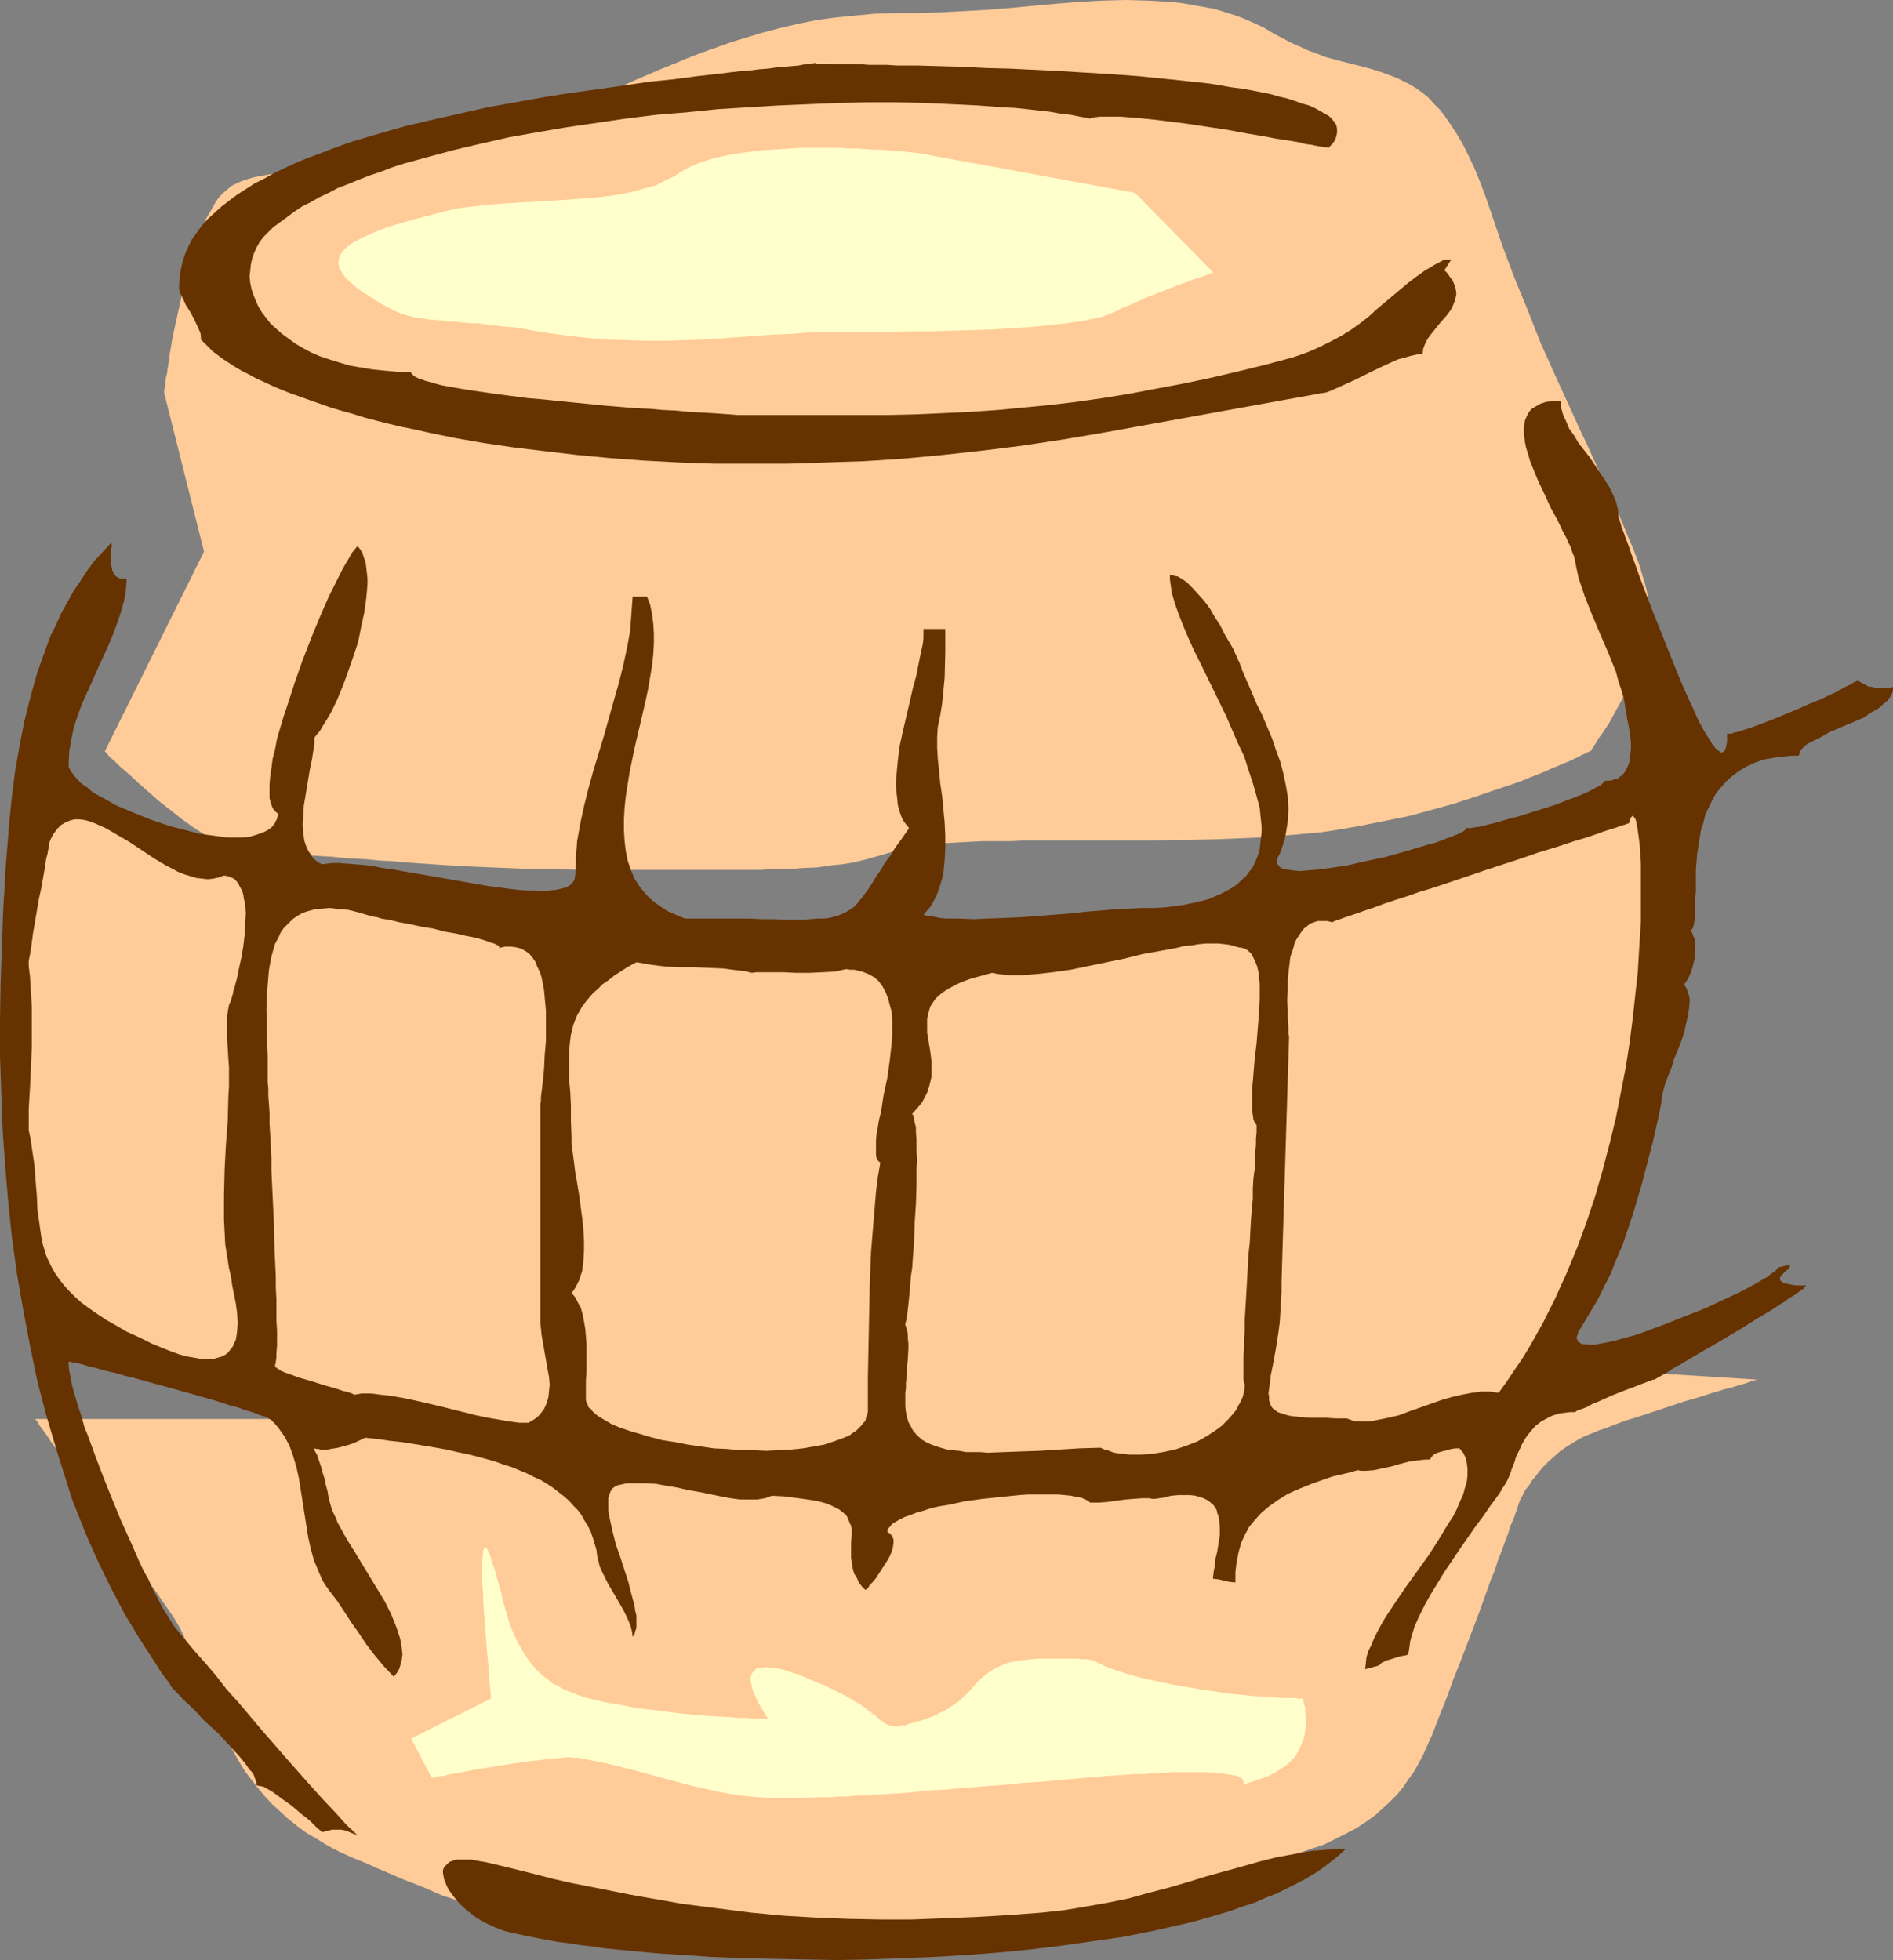
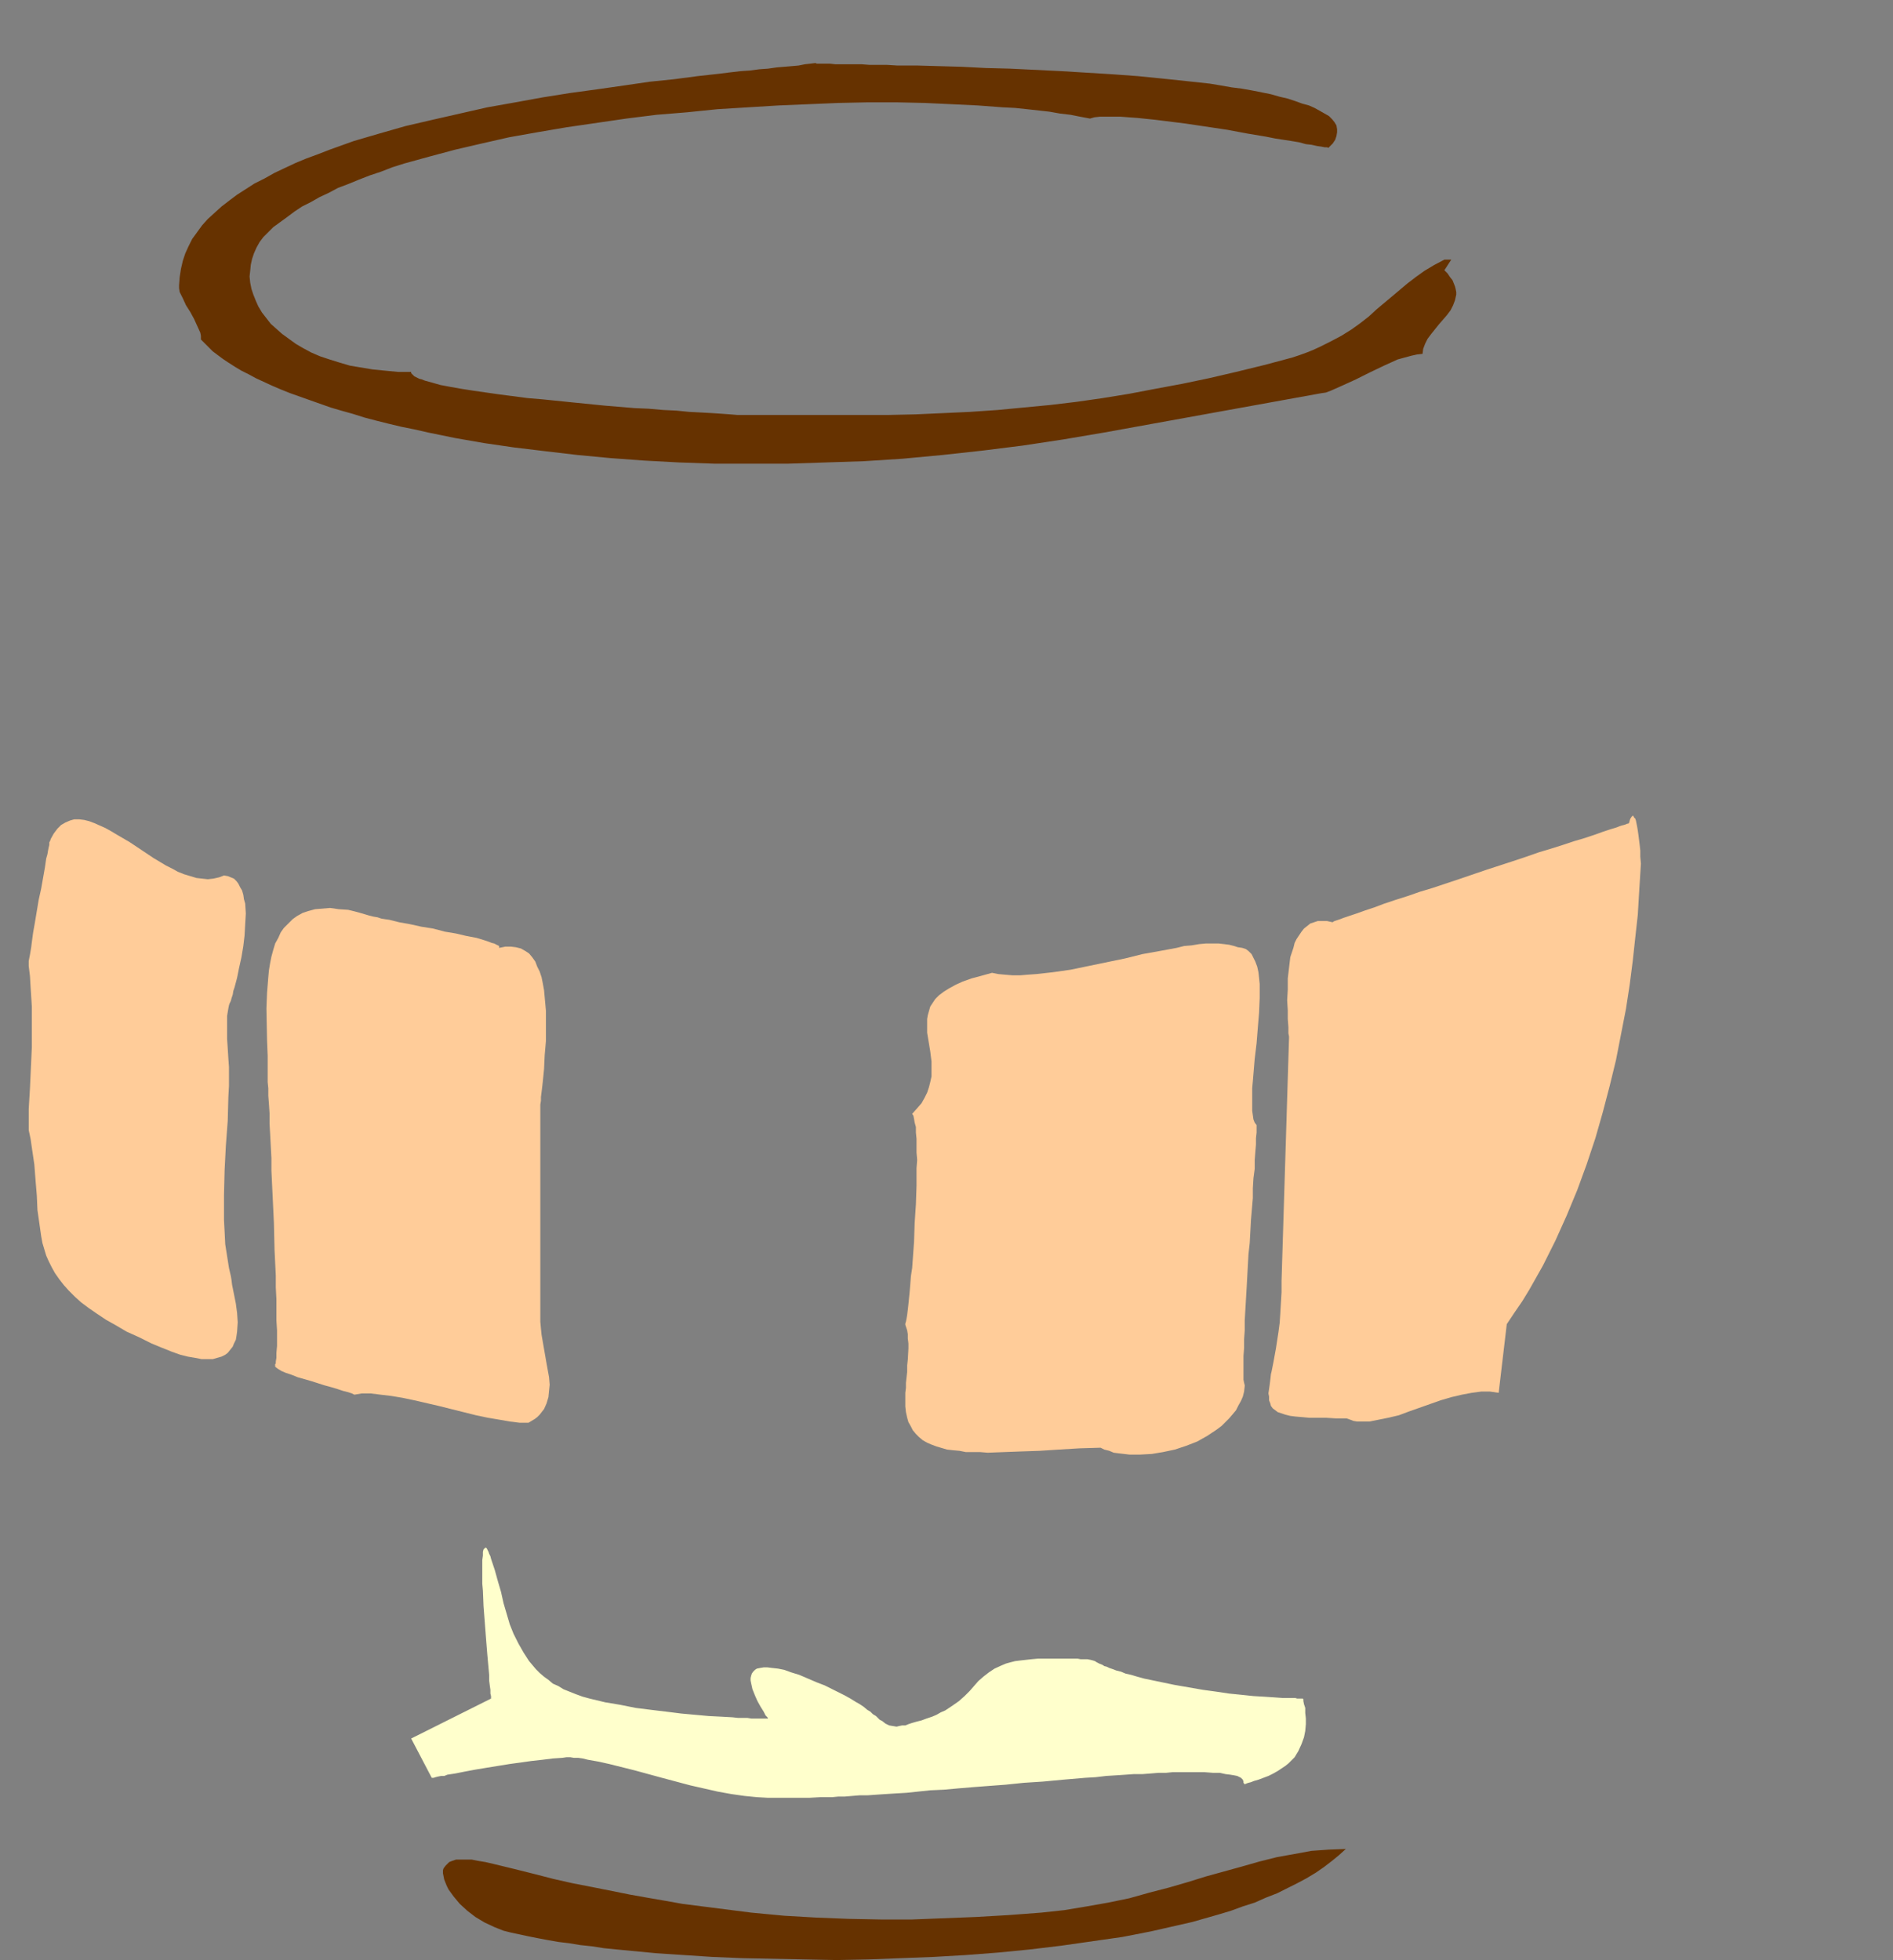
<svg xmlns="http://www.w3.org/2000/svg" xmlns:ns1="http://sodipodi.sourceforge.net/DTD/sodipodi-0.dtd" xmlns:ns2="http://www.inkscape.org/namespaces/inkscape" version="1.0" width="129.724mm" height="134.293mm" id="svg12" ns1:docname="Barrel 1.wmf">
  <rect width="100%" height="100%" fill="#808080" stroke="none" />
  <ns1:namedview id="namedview12" pagecolor="#ffffff" bordercolor="#000000" borderopacity="0.25" ns2:showpageshadow="2" ns2:pageopacity="0.0" ns2:pagecheckerboard="0" ns2:deskcolor="#d1d1d1" ns2:document-units="mm" />
  <defs id="defs1">
    <pattern id="WMFhbasepattern" patternUnits="userSpaceOnUse" width="6" height="6" x="0" y="0" />
  </defs>
-   <path style="fill:#ffcc99;fill-opacity:1;fill-rule:evenodd;stroke:none" d="m 9.211,367.463 v 0.162 l 0.323,0.323 0.323,0.485 0.323,0.646 0.646,0.808 0.808,1.131 0.808,1.131 0.808,1.293 1.131,1.454 1.131,1.454 1.131,1.616 1.131,1.778 1.293,1.778 1.454,1.939 2.747,4.04 11.958,16.967 2.747,4.201 1.293,1.939 1.293,1.778 1.293,1.939 1.131,1.616 1.131,1.616 0.97,1.454 0.97,1.616 0.808,1.454 1.616,3.555 1.616,3.555 1.454,4.04 1.616,4.04 1.616,4.201 1.778,4.363 1.939,4.201 2.424,4.363 1.293,2.262 1.293,2.101 1.616,2.101 1.616,2.101 1.778,2.101 1.778,1.939 2.101,1.939 2.101,1.939 2.424,1.939 2.424,1.778 2.747,1.616 2.909,1.778 3.07,1.616 3.232,1.454 3.232,1.293 3.232,1.454 3.07,1.293 2.909,1.293 2.909,1.131 2.909,1.131 2.586,1.131 2.586,1.131 2.586,0.808 2.424,0.97 4.686,1.778 4.363,1.454 4.202,1.293 3.878,1.131 3.878,0.97 3.878,0.646 3.555,0.646 3.717,0.485 3.555,0.323 3.878,0.162 3.717,0.162 h 107.625 l 3.878,-0.323 3.878,-0.485 3.878,-0.646 3.878,-1.131 3.878,-1.131 3.878,-1.454 3.717,-1.616 3.878,-1.616 7.757,-3.393 7.757,-3.555 3.717,-1.616 3.878,-1.454 3.878,-1.293 3.878,-0.97 3.717,-1.131 3.394,-1.131 3.394,-1.131 2.909,-1.454 2.909,-1.454 2.747,-1.454 2.424,-1.616 2.262,-1.616 1.939,-1.778 1.939,-1.778 1.778,-1.778 1.616,-1.939 1.293,-1.939 1.293,-1.778 1.131,-1.939 1.131,-2.101 0.485,-0.97 0.646,-1.454 0.646,-1.454 0.808,-1.778 0.808,-2.101 0.808,-2.101 0.97,-2.424 0.97,-2.424 0.97,-2.585 0.97,-2.747 2.262,-5.656 4.363,-11.473 2.101,-5.817 0.97,-2.747 1.131,-2.747 0.808,-2.585 0.97,-2.424 0.808,-2.262 0.808,-2.101 0.646,-2.101 0.808,-1.778 0.485,-1.454 0.485,-1.293 0.323,-1.131 0.323,-0.808 0.162,-0.485 v 0 -0.162 l 0.162,-0.162 0.162,-0.162 0.323,-0.646 0.162,-0.323 0.162,-0.323 0.485,-0.808 0.808,-0.97 0.646,-1.131 0.97,-1.131 0.97,-1.293 1.131,-1.293 1.293,-1.293 1.454,-1.293 1.454,-1.293 1.616,-1.131 1.778,-1.131 1.939,-1.131 0.97,-0.485 1.131,-0.485 1.293,-0.485 1.454,-0.646 1.616,-0.485 1.616,-0.646 3.394,-1.293 3.717,-1.131 3.878,-1.293 7.757,-2.585 3.878,-1.131 3.555,-1.131 1.616,-0.485 1.616,-0.485 1.454,-0.323 1.454,-0.485 1.131,-0.323 1.131,-0.323 0.97,-0.323 0.808,-0.323 0.808,-0.162 0.485,-0.162 h 0.162 0.162 l -82.093,-5.171 v 0 h -0.485 l -0.646,0.162 -0.808,0.162 -0.97,0.323 -1.293,0.323 -1.454,0.323 -1.616,0.323 -1.778,0.323 -1.939,0.485 -1.939,0.485 -2.101,0.485 -4.525,1.131 -4.686,1.293 -9.696,2.424 -4.848,1.293 -4.363,1.293 -2.262,0.646 -1.939,0.646 -1.778,0.485 -1.778,0.646 -1.616,0.485 -1.454,0.646 -1.293,0.485 -1.131,0.485 -0.485,0.323 -0.808,0.162 -0.97,0.162 -0.97,0.323 -1.293,0.162 -1.454,0.162 -1.616,0.162 h -1.778 l -1.778,0.162 -1.939,0.162 -2.101,0.162 h -2.262 l -2.424,0.162 h -2.424 l -2.586,0.162 h -2.586 -5.656 -18.422 -6.464 -6.787 l -13.413,-0.323 -13.251,-0.162 -6.626,-0.162 -6.302,-0.162 -6.141,-0.162 -5.818,-0.162 -5.494,-0.162 -2.586,-0.162 h -2.424 l -2.424,-0.162 h -2.424 l -2.101,-0.162 h -2.101 -1.939 l -1.778,-0.162 h -1.616 l -1.454,-0.162 h -1.293 -1.293 -0.97 -1.616 l -0.485,-0.162 h -0.323 z" id="path1" />
-   <path style="fill:#ffcc99;fill-opacity:1;fill-rule:evenodd;stroke:none" d="M 27.149,194.558 52.843,142.848 42.501,101.642 v -0.162 -0.323 l 0.162,-0.646 0.162,-0.646 v -0.97 l 0.162,-1.131 0.323,-1.293 0.162,-1.454 0.323,-1.616 0.162,-1.778 0.323,-1.778 0.323,-1.939 0.808,-3.878 0.97,-4.363 0.97,-4.363 1.131,-4.525 1.293,-4.201 1.293,-4.201 0.808,-1.939 0.808,-1.939 0.646,-1.778 0.97,-1.616 0.808,-1.454 0.808,-1.454 0.97,-1.293 0.97,-0.97 1.131,-0.97 0.97,-0.808 1.293,-0.646 1.454,-0.646 1.454,-0.485 1.616,-0.485 1.778,-0.323 1.778,-0.323 1.939,-0.323 2.101,-0.162 2.101,-0.323 2.424,-0.162 2.262,-0.162 2.586,-0.162 2.586,-0.323 2.586,-0.162 2.909,-0.323 2.909,-0.323 3.07,-0.162 3.07,-0.485 3.232,-0.485 3.394,-0.646 3.394,-0.485 3.555,-0.808 3.555,-0.808 3.717,-0.97 3.878,-1.131 3.878,-1.131 4.04,-1.454 4.04,-1.454 4.202,-1.778 4.363,-1.778 4.202,-1.939 4.04,-1.778 3.878,-1.778 3.878,-1.454 3.555,-1.616 3.394,-1.454 3.394,-1.454 3.232,-1.293 3.07,-1.293 2.909,-1.131 3.07,-1.131 2.747,-0.97 2.747,-0.97 2.586,-0.808 5.333,-1.616 4.848,-1.293 4.848,-1.131 4.848,-0.97 4.848,-0.646 5.01,-0.485 5.01,-0.485 5.333,-0.162 h 2.747 2.747 l 5.818,-0.162 5.979,-0.323 5.979,-0.323 6.141,-0.485 12.12,-1.131 6.141,-0.485 5.979,-0.323 L 291.526,0 l 5.818,0.162 5.818,0.323 2.909,0.323 2.747,0.485 2.747,0.485 2.747,0.485 2.747,0.808 2.586,0.808 2.586,0.97 2.586,1.131 2.424,1.131 2.424,1.454 2.424,1.293 2.424,1.293 2.262,0.97 2.101,0.97 2.262,0.808 1.939,0.808 4.202,1.131 3.878,0.97 3.717,0.97 3.555,1.131 3.394,1.293 1.616,0.808 1.616,0.808 1.616,0.97 1.616,1.131 1.616,1.293 1.454,1.616 1.616,1.616 1.454,1.939 1.454,2.101 1.454,2.262 1.616,2.747 1.454,2.909 1.454,3.07 1.454,3.555 1.454,3.878 1.454,4.201 2.909,8.564 3.232,8.564 3.394,8.241 3.232,8.241 3.555,7.918 3.394,7.433 3.394,7.433 1.616,3.393 1.616,3.555 1.454,3.232 1.454,3.232 1.454,3.232 1.454,3.07 1.293,2.909 1.131,2.747 1.131,2.747 1.131,2.585 0.97,2.585 0.808,2.262 0.646,2.262 0.646,2.101 0.485,1.939 0.323,1.939 0.323,1.616 v 1.454 1.454 l -0.162,1.454 -0.485,3.07 -0.808,3.07 -0.97,3.232 -1.131,3.07 -1.293,2.909 -1.454,2.909 -1.454,2.747 -1.454,2.585 -1.293,2.424 -1.293,1.939 -0.646,0.97 -0.646,0.808 -0.485,0.808 -0.485,0.808 -0.323,0.485 -0.323,0.485 -0.323,0.485 -0.162,0.323 -0.162,0.162 v 0 h -0.162 l -0.323,0.162 -0.323,0.162 -0.646,0.323 -0.808,0.323 -0.808,0.485 -1.131,0.485 -1.293,0.646 -1.293,0.485 -1.454,0.646 -1.616,0.646 -1.778,0.808 -1.939,0.808 -2.101,0.808 -1.939,0.808 -2.262,0.808 -2.424,0.808 -2.424,0.808 -5.171,1.778 -5.494,1.778 -5.818,1.616 -5.979,1.616 -6.464,1.293 -6.464,1.293 -6.626,1.131 -3.394,0.485 -3.717,0.323 -3.555,0.323 -3.878,0.323 -3.878,0.323 -4.04,0.162 -8.08,0.323 -8.403,0.162 -8.565,0.162 h -24.725 -3.878 -3.717 l -3.717,0.162 h -3.555 -3.555 l -3.232,0.162 -3.07,0.162 -2.909,0.162 -2.747,0.162 -2.424,0.323 -2.424,0.162 -2.101,0.323 -1.778,0.485 -1.616,0.485 -2.747,0.808 -2.747,0.808 -2.909,0.808 -2.747,0.646 -2.909,0.485 -3.232,0.323 -3.232,0.485 -3.717,0.162 -2.101,0.162 h -1.939 l -2.262,0.162 h -2.262 l -2.424,0.162 h -2.424 -2.747 -2.747 -28.603 -8.565 l -8.403,-0.162 -8.242,-0.162 -8.08,-0.323 -7.757,-0.323 -7.434,-0.485 -7.11,-0.485 -3.394,-0.323 -3.232,-0.162 -3.232,-0.323 -3.07,-0.162 -2.909,-0.162 -2.909,-0.323 -2.747,-0.162 -2.586,-0.162 -2.424,-0.323 -2.262,-0.162 -2.262,-0.162 -2.101,-0.162 -1.778,-0.162 h -1.778 l -1.454,-0.162 -1.454,-0.162 H 63.994 63.024 62.054 l -1.131,-0.323 -1.131,-0.323 -1.293,-0.485 -1.293,-0.646 -1.293,-0.646 -1.454,-0.808 -1.293,-0.808 -3.07,-1.939 -2.909,-2.101 -3.07,-2.424 -2.909,-2.262 -2.747,-2.424 -2.747,-2.424 -2.262,-2.101 -1.131,-0.97 -1.131,-0.97 -0.808,-0.808 -0.808,-0.808 -0.808,-0.646 -0.646,-0.646 -0.323,-0.485 -0.323,-0.323 z" id="path2" />
  <path style="fill:#663200;fill-opacity:1;fill-rule:evenodd;stroke:none" d="m 194.243,107.46 h -0.646 -0.485 -1.293 -0.808 l -1.939,-0.162 -2.262,-0.162 -2.424,-0.162 -2.909,-0.162 -3.07,-0.162 -3.232,-0.323 -3.394,-0.162 -3.717,-0.323 -3.717,-0.162 -7.757,-0.646 -8.08,-0.808 -7.918,-0.808 -3.878,-0.323 -3.717,-0.485 -3.717,-0.485 -3.394,-0.485 -3.394,-0.485 -3.07,-0.485 -2.747,-0.485 -2.586,-0.485 -2.262,-0.646 -1.778,-0.485 -0.808,-0.323 -0.646,-0.162 -0.646,-0.323 -0.646,-0.323 -0.323,-0.323 -0.323,-0.323 -0.162,-0.162 v -0.323 h -3.394 l -3.394,-0.323 -3.232,-0.323 -2.909,-0.485 -2.909,-0.485 -2.747,-0.808 -2.586,-0.808 -2.424,-0.808 -2.262,-0.97 -2.101,-1.131 -1.939,-1.131 -1.778,-1.293 -1.778,-1.293 -1.454,-1.293 -1.454,-1.293 -1.131,-1.454 -1.131,-1.454 -0.97,-1.616 -0.646,-1.454 -0.646,-1.616 -0.485,-1.454 -0.323,-1.616 -0.162,-1.616 0.162,-1.454 0.162,-1.616 0.323,-1.454 0.485,-1.454 0.646,-1.454 0.808,-1.454 0.97,-1.293 1.293,-1.293 1.293,-1.293 1.778,-1.293 1.778,-1.293 1.939,-1.454 1.939,-1.293 2.262,-1.131 2.262,-1.293 2.424,-1.131 2.424,-1.293 2.586,-0.97 2.747,-1.131 2.909,-1.131 2.909,-0.97 2.909,-1.131 3.07,-0.97 6.464,-1.778 6.626,-1.778 6.949,-1.616 7.11,-1.616 7.272,-1.293 7.595,-1.293 7.757,-1.131 7.757,-1.131 7.757,-0.97 7.918,-0.646 7.918,-0.808 7.918,-0.485 7.918,-0.485 7.757,-0.323 7.757,-0.323 7.595,-0.162 h 7.434 l 7.272,0.162 6.949,0.323 6.787,0.323 6.464,0.485 3.232,0.162 3.07,0.323 2.909,0.323 2.909,0.323 2.747,0.485 2.747,0.323 2.424,0.485 2.586,0.485 1.131,-0.323 1.454,-0.162 h 1.616 3.717 l 2.101,0.162 2.262,0.162 4.686,0.485 2.586,0.323 5.171,0.646 10.827,1.616 5.171,0.97 4.848,0.808 2.424,0.485 2.101,0.323 2.101,0.323 1.939,0.323 1.778,0.485 1.454,0.162 1.454,0.323 1.131,0.162 0.808,0.162 h 0.646 l 0.323,0.162 0.162,-0.162 0.97,-0.97 0.646,-0.97 0.323,-0.97 0.162,-0.97 V 33.45 l -0.162,-0.97 -0.485,-0.808 -0.646,-0.808 -0.808,-0.808 -1.131,-0.646 -1.131,-0.646 -1.454,-0.808 -1.454,-0.646 -1.778,-0.485 -1.778,-0.646 -1.939,-0.646 -2.101,-0.485 -2.262,-0.646 -2.424,-0.485 -2.424,-0.485 -2.747,-0.485 -2.586,-0.323 -2.747,-0.485 -2.909,-0.485 -5.979,-0.646 -6.141,-0.646 -6.464,-0.646 -6.626,-0.485 -13.251,-0.808 -6.626,-0.323 -6.626,-0.323 -6.302,-0.162 -6.302,-0.323 -5.818,-0.162 -5.656,-0.162 h -2.586 -2.586 l -2.586,-0.162 h -2.262 -2.262 l -2.101,-0.162 h -1.939 -1.778 -1.616 -1.454 l -1.454,-0.162 h -1.131 -0.808 -0.808 -0.646 l -0.323,-0.162 -1.293,0.162 -1.454,0.162 -1.616,0.323 -1.778,0.162 -1.939,0.162 -1.939,0.162 -2.262,0.323 -2.262,0.162 -2.424,0.323 -2.424,0.162 -2.747,0.323 -2.586,0.323 -5.818,0.646 -6.141,0.808 -6.302,0.646 -6.626,0.97 -6.787,0.97 -7.11,0.97 -7.11,1.131 -7.11,1.293 -7.272,1.293 -7.11,1.616 -7.11,1.616 -6.949,1.616 -6.787,1.939 -6.626,1.939 -6.302,2.262 -2.909,1.131 -3.07,1.131 -2.747,1.131 -2.747,1.293 -2.747,1.293 -2.586,1.454 -2.586,1.293 -2.262,1.454 -2.262,1.454 -1.939,1.454 -2.101,1.616 -1.778,1.616 -1.778,1.616 -1.454,1.616 -1.293,1.778 -1.293,1.778 -0.97,1.939 -0.808,1.778 -0.646,1.939 -0.485,2.101 -0.323,2.101 -0.162,2.101 v 0.808 l 0.162,0.97 0.808,1.616 0.808,1.778 1.131,1.778 0.97,1.778 0.808,1.778 0.808,1.778 0.162,0.808 v 0.97 l 0.97,0.97 0.97,0.97 1.131,1.131 1.293,0.97 1.293,0.97 1.454,0.97 1.778,1.131 1.616,0.97 1.939,0.97 1.778,0.97 2.101,0.97 2.101,0.97 2.262,0.97 2.424,0.97 5.01,1.778 2.747,0.97 2.747,0.97 2.747,0.808 2.909,0.808 3.07,0.97 3.07,0.808 3.232,0.808 3.394,0.808 3.232,0.646 3.555,0.808 7.11,1.454 7.434,1.293 7.757,1.131 8.08,0.97 8.242,0.97 8.565,0.808 8.726,0.646 9.05,0.485 9.211,0.323 h 9.534 9.534 l 9.858,-0.323 9.858,-0.323 10.019,-0.646 10.342,-0.97 10.342,-1.131 10.342,-1.293 10.666,-1.616 10.504,-1.778 56.237,-10.18 1.131,-0.162 1.293,-0.485 1.454,-0.646 1.454,-0.646 1.778,-0.808 1.778,-0.808 3.555,-1.778 3.717,-1.778 1.778,-0.808 1.778,-0.808 1.778,-0.485 1.778,-0.485 1.454,-0.323 1.454,-0.162 0.162,-1.293 0.485,-1.293 0.646,-1.293 0.97,-1.293 1.939,-2.424 2.101,-2.424 0.97,-1.293 0.646,-1.293 0.485,-1.293 0.323,-1.454 v -0.646 l -0.162,-0.808 -0.162,-0.646 -0.323,-0.808 -0.323,-0.808 -0.646,-0.808 -0.646,-0.97 -0.808,-0.808 1.778,-2.747 h -1.778 l -2.747,1.454 -2.424,1.454 -2.262,1.616 -2.101,1.616 -4.04,3.393 -4.04,3.393 -1.939,1.778 -2.262,1.778 -2.262,1.616 -2.586,1.616 -2.747,1.454 -2.909,1.454 -1.778,0.808 -1.616,0.646 -1.778,0.646 -1.939,0.646 -7.272,1.939 -7.272,1.778 -6.949,1.616 -6.949,1.454 -6.949,1.293 -6.787,1.293 -6.949,1.131 -6.787,0.97 -6.787,0.808 -6.787,0.646 -6.787,0.646 -7.11,0.485 -6.949,0.323 -7.272,0.323 -7.272,0.162 h -7.434 z" id="path3" />
-   <path style="fill:#663200;fill-opacity:1;fill-rule:evenodd;stroke:none" d="m 177.437,237.865 -1.616,-0.646 -1.454,-0.646 -1.454,-0.646 -1.293,-0.808 -1.131,-0.808 -1.131,-0.808 -0.97,-0.808 -0.97,-0.97 -0.808,-0.97 -0.808,-0.97 -1.454,-2.262 -0.97,-2.262 -0.808,-2.424 -0.485,-2.424 -0.323,-2.747 -0.162,-2.747 v -2.747 l 0.162,-2.909 0.323,-3.07 0.485,-3.07 0.485,-3.07 1.293,-6.302 2.909,-12.443 0.646,-3.07 0.485,-2.909 0.485,-2.909 0.323,-2.909 0.162,-2.909 v -2.585 l -0.162,-2.586 -0.323,-2.424 -0.485,-2.424 -0.808,-2.101 h -3.717 l -0.323,4.363 -0.323,4.525 -0.808,4.363 -0.97,4.525 -1.131,4.525 -1.293,4.525 -2.586,9.211 -2.747,9.049 -1.293,4.686 -1.131,4.525 -0.97,4.525 -0.808,4.525 -0.323,4.363 -0.162,4.525 -0.162,0.485 v 0.485 l -0.485,0.808 -0.646,0.646 -0.97,0.646 -1.293,0.323 -1.454,0.323 -1.616,0.162 -1.939,0.162 -1.939,-0.162 h -2.101 l -2.262,-0.162 -2.586,-0.323 -2.424,-0.323 -2.586,-0.323 -5.494,-0.97 -11.15,-1.939 -5.656,-0.97 -2.586,-0.485 -2.586,-0.323 -2.424,-0.485 -2.424,-0.323 -2.262,-0.162 -2.101,-0.162 -1.939,-0.162 h -1.778 l -1.454,0.162 -1.293,0.162 -0.97,-0.485 -0.808,-0.646 -0.646,-0.646 -0.485,-0.808 -0.485,-0.646 -0.485,-0.97 -0.323,-0.808 -0.323,-0.97 -0.323,-2.101 -0.162,-2.262 0.162,-2.424 0.162,-2.424 0.808,-4.848 0.808,-4.848 0.485,-2.262 0.323,-2.101 0.323,-1.778 v -1.778 l 0.646,-0.808 0.808,-0.97 0.646,-1.131 0.808,-1.293 0.808,-1.293 0.808,-1.454 1.454,-3.07 1.454,-3.555 1.293,-3.555 1.293,-3.717 1.293,-3.878 0.808,-4.04 0.808,-3.717 0.485,-3.555 0.162,-1.778 0.162,-1.778 v -1.616 l -0.162,-1.454 -0.162,-1.454 -0.162,-1.293 -0.485,-1.293 -0.323,-1.131 -0.646,-0.97 -0.646,-0.808 -0.646,0.808 -0.808,0.97 -0.808,1.454 -0.97,1.616 -0.97,1.778 -0.97,1.939 -1.131,2.262 -1.131,2.262 -1.131,2.586 -1.131,2.585 -2.262,5.494 -2.262,5.817 -2.101,5.979 -1.939,5.979 -0.97,2.909 -0.808,2.747 -0.808,2.747 -0.485,2.585 -0.646,2.586 -0.323,2.424 -0.323,2.262 -0.162,1.939 v 1.778 1.778 l 0.323,1.293 0.485,1.293 0.646,0.808 0.323,0.323 0.485,0.323 -0.162,0.646 -0.162,0.646 -0.646,1.293 -0.808,0.97 -1.131,0.808 -1.454,0.646 -1.454,0.485 -1.616,0.485 -1.939,0.162 h -2.101 -1.939 l -2.262,-0.323 -2.424,-0.323 -2.424,-0.323 -2.424,-0.646 -5.01,-1.293 -4.848,-1.616 -4.848,-1.939 -2.262,-0.97 -2.262,-0.97 -1.939,-1.131 -2.101,-1.131 -1.778,-0.97 -1.454,-1.293 -1.454,-0.97 -1.131,-1.131 -0.97,-1.131 -0.808,-1.131 -0.485,-0.97 v -0.97 l 0.162,-3.07 0.485,-2.909 0.646,-3.07 0.97,-3.07 1.131,-3.07 1.293,-2.909 2.747,-6.141 2.747,-5.979 1.293,-3.07 1.131,-3.07 0.97,-2.909 0.808,-2.909 0.485,-2.909 0.162,-2.747 h -0.97 -0.808 l -0.646,-0.323 -0.646,-0.485 -0.323,-0.646 -0.323,-0.646 -0.162,-0.808 -0.162,-0.808 -0.162,-1.616 0.162,-1.616 0.162,-1.454 v -0.485 -0.485 l -2.101,2.262 -2.262,2.424 -1.939,2.585 -1.778,2.747 -1.778,2.586 -1.616,2.909 -1.616,2.909 -1.293,2.909 -1.454,2.909 -1.131,3.07 -2.262,6.302 -1.778,6.302 -1.616,6.464 -1.293,6.625 -1.131,6.464 -0.808,6.464 -0.646,6.302 -0.485,6.141 -0.485,5.979 -0.323,5.817 -0.323,5.333 -0.323,9.372 -0.323,9.211 L 0,263.882 v 9.372 l 0.323,9.372 0.323,9.372 0.646,9.372 0.808,9.534 0.97,9.372 1.293,9.372 1.616,9.372 1.778,9.372 1.939,9.372 2.424,9.211 2.747,9.211 2.909,9.211 0.97,3.07 1.293,3.232 1.293,3.232 1.293,3.232 2.909,6.464 3.232,6.625 3.394,6.464 3.878,6.464 3.878,5.979 1.939,3.07 2.101,2.747 0.323,0.646 0.485,0.646 1.293,1.293 1.293,1.454 1.778,1.616 1.778,1.778 1.778,1.939 4.04,3.717 1.778,1.939 1.778,1.939 1.778,1.939 1.454,1.778 1.131,1.616 0.646,0.646 0.485,0.808 0.485,1.454 0.162,0.485 v 0.646 l 0.808,0.162 0.97,0.162 1.131,0.646 1.131,0.646 1.131,0.808 1.293,0.97 2.747,1.939 2.424,2.101 1.293,0.97 1.131,0.97 0.97,0.97 0.808,0.808 0.646,0.485 0.485,0.485 1.454,-0.323 1.131,-0.323 h 1.131 1.131 l 0.97,0.162 0.97,0.323 1.131,0.485 1.293,0.485 -2.909,-2.747 -2.909,-3.232 -3.07,-3.232 -3.07,-3.393 -6.302,-7.11 -6.464,-7.433 -6.141,-7.272 -3.07,-3.393 -2.747,-3.555 -2.747,-3.232 -2.747,-3.07 -2.424,-2.909 -2.262,-2.747 -0.646,-0.808 -0.808,-1.293 -0.808,-1.293 -0.97,-1.454 -0.97,-1.778 -0.97,-1.939 -1.131,-2.101 -0.97,-2.262 -1.293,-2.262 -1.131,-2.424 -2.262,-5.171 -2.424,-5.333 -2.262,-5.494 -2.262,-5.656 -2.101,-5.494 -1.939,-5.333 -0.97,-2.424 -0.646,-2.424 -0.808,-2.424 -0.646,-2.101 -0.646,-2.101 -0.485,-1.939 -0.323,-1.778 -0.323,-1.616 -0.162,-1.293 v -1.131 h 0.323 l 0.485,0.162 0.808,0.162 0.97,0.162 1.293,0.323 1.454,0.485 1.616,0.323 1.616,0.485 1.939,0.485 2.101,0.485 2.101,0.646 2.101,0.485 4.686,1.293 4.686,1.293 4.686,1.293 4.525,1.293 2.262,0.646 2.101,0.646 1.939,0.646 1.939,0.485 1.778,0.646 1.616,0.485 1.454,0.485 1.131,0.485 1.131,0.323 0.808,0.323 0.485,0.323 0.323,0.162 0.97,0.97 0.97,1.131 0.808,1.131 0.808,1.131 1.293,2.424 0.97,2.747 0.808,2.747 0.646,2.909 0.485,3.07 0.485,3.07 0.97,6.141 0.485,3.07 0.646,2.909 0.808,2.909 1.131,2.747 1.131,2.585 0.808,1.293 0.808,1.131 2.101,2.747 1.939,2.909 1.778,2.747 1.939,2.747 1.939,2.909 2.101,2.747 2.424,2.909 2.586,2.747 0.808,-0.97 0.646,-1.131 0.323,-1.131 0.323,-1.293 0.162,-1.293 -0.162,-1.293 -0.162,-1.454 -0.323,-1.454 -0.485,-1.454 -0.485,-1.454 -1.293,-3.232 -1.616,-3.232 -1.939,-3.232 -4.04,-6.625 -1.939,-3.232 -1.939,-3.07 -1.616,-2.909 -0.808,-1.454 -0.485,-1.293 -0.646,-1.293 -0.485,-1.293 -0.323,-1.131 -0.323,-1.131 -0.323,-1.939 -0.485,-1.778 -0.323,-1.616 -0.485,-1.454 -0.323,-1.293 -0.323,-0.97 -0.323,-0.97 -0.323,-0.808 -0.162,-0.646 -0.323,-0.485 -0.162,-0.323 -0.162,-0.323 -0.162,-0.162 v -0.162 l 0.162,-0.162 0.485,0.162 h 0.646 l 0.323,0.162 h 1.939 l 0.808,-0.162 0.97,-0.162 0.97,-0.162 1.131,-0.323 1.293,-0.323 1.454,-0.485 1.454,-0.646 1.616,-0.808 3.232,0.323 3.232,0.485 3.07,0.323 3.07,0.485 2.909,0.485 2.909,0.485 2.747,0.485 2.747,0.646 2.424,0.485 2.586,0.646 2.424,0.646 2.262,0.646 2.262,0.808 2.101,0.646 1.939,0.808 1.939,0.808 1.939,0.97 1.778,0.808 1.616,0.97 1.454,0.97 1.454,1.131 1.454,1.131 1.293,1.131 1.131,1.293 1.131,1.131 0.97,1.293 0.808,1.454 0.808,1.293 0.808,1.616 0.485,1.454 0.485,1.616 0.485,1.616 0.162,1.454 0.323,1.293 0.323,1.454 0.646,1.454 1.454,2.909 3.394,5.817 0.808,1.454 0.646,1.293 0.646,1.454 0.485,1.293 0.323,1.293 0.162,1.293 0.485,-0.646 0.162,-0.808 0.323,-0.808 v -0.97 -0.97 -1.293 l -0.323,-1.293 -0.162,-1.293 -0.808,-2.909 -0.808,-3.232 -2.101,-6.464 -1.131,-3.232 -0.808,-3.232 -0.646,-2.909 -0.323,-1.454 -0.162,-1.293 v -1.131 -1.131 -0.97 l 0.323,-0.97 0.323,-0.808 0.485,-0.646 0.646,-0.485 0.808,-0.323 2.262,-0.485 h 2.424 2.424 l 2.747,0.162 2.586,0.485 2.909,0.485 2.747,0.646 2.909,0.485 5.494,1.131 2.586,0.485 2.424,0.323 h 2.424 2.101 l 0.97,-0.162 0.97,-0.162 0.97,-0.323 0.808,-0.323 3.07,0.162 2.586,0.323 2.424,0.323 2.262,0.323 1.778,0.323 1.778,0.485 1.293,0.485 1.293,0.646 0.97,0.485 0.808,0.646 0.808,0.646 0.485,0.646 0.323,0.808 0.323,0.808 0.323,0.646 0.162,0.808 v 1.778 l -0.162,1.778 v 1.939 1.939 l 0.323,2.101 0.162,0.97 0.323,1.131 0.646,0.97 0.485,1.131 0.808,1.131 0.97,0.97 0.646,-0.485 0.485,-0.808 0.808,-0.808 0.808,-0.97 1.454,-2.262 1.454,-2.262 0.646,-1.131 0.485,-1.131 0.323,-1.131 0.162,-1.131 v -0.97 l -0.323,-0.808 -0.485,-0.646 -0.808,-0.485 0.162,-0.808 0.485,-0.485 0.646,-0.808 0.808,-0.485 1.131,-0.646 1.293,-0.646 1.454,-0.485 1.616,-0.646 1.778,-0.485 1.939,-0.646 2.101,-0.485 2.101,-0.323 4.525,-0.97 4.686,-0.646 4.686,-0.485 4.686,-0.485 2.262,-0.162 h 2.101 4.04 1.939 l 1.616,0.162 1.616,0.162 1.293,0.323 1.293,0.162 0.97,0.485 0.808,0.323 0.485,0.485 h 2.262 l 2.262,-0.162 2.262,-0.323 2.424,-0.323 2.101,-0.162 2.101,-0.162 h 1.939 l 0.808,0.162 h 0.646 l 2.262,-0.323 1.939,-0.485 1.778,-0.162 h 1.616 1.616 l 1.293,0.162 1.131,0.323 0.97,0.323 0.97,0.485 0.646,0.485 0.808,0.646 0.485,0.646 0.485,0.808 0.162,0.808 0.323,0.808 0.162,0.97 0.162,1.939 v 1.939 l -0.323,2.101 -0.323,2.101 -0.485,1.939 -0.162,1.778 -0.323,1.778 -0.162,1.616 1.454,0.162 2.747,0.646 1.616,0.162 v -2.747 l 0.323,-2.585 0.485,-2.424 0.646,-2.424 0.97,-2.101 1.131,-2.101 1.454,-1.778 1.778,-1.939 1.939,-1.616 2.262,-1.616 2.586,-1.616 1.454,-0.646 1.454,-0.646 1.616,-0.646 1.616,-0.646 1.778,-0.646 3.717,-1.293 2.101,-0.485 2.101,-0.485 2.262,-0.646 0.97,0.162 h 1.131 l 2.101,-0.162 2.262,-0.485 2.262,-0.485 2.262,-0.646 2.424,-0.646 2.586,-0.323 1.454,-0.162 h 1.293 l 0.162,-0.323 0.162,-0.323 0.323,-0.323 0.323,-0.323 0.97,-0.485 1.131,-0.323 1.293,-0.323 1.131,-0.323 1.131,-0.162 h 0.97 l 0.97,1.131 0.646,1.293 0.323,1.454 0.162,1.454 v 1.616 l -0.162,1.616 -0.485,1.616 -0.485,1.778 -0.808,1.778 -0.808,1.939 -0.97,1.939 -1.293,1.939 -2.424,4.04 -2.586,4.04 -5.818,8.08 -2.747,4.04 -2.586,3.878 -1.131,1.939 -0.97,1.778 -0.97,1.939 -0.646,1.616 -0.808,1.616 -0.485,1.616 -0.162,1.616 -0.162,1.454 3.555,-0.97 0.162,-0.162 0.162,-0.162 0.323,-0.323 0.323,-0.162 0.97,-0.485 1.131,-0.323 2.586,-0.808 1.131,-0.162 0.485,-0.162 h 0.323 l 0.162,-1.131 0.162,-0.97 0.162,-1.293 0.323,-1.293 0.808,-2.585 1.131,-2.585 1.454,-2.909 1.616,-2.909 1.778,-2.909 1.778,-2.909 4.04,-5.979 4.04,-5.817 1.939,-2.585 1.778,-2.586 1.778,-2.424 0.808,-1.131 0.646,-1.131 0.646,-0.97 0.646,-1.131 0.646,-1.454 0.485,-1.454 0.646,-1.616 0.485,-1.616 0.808,-1.616 0.808,-1.778 0.97,-1.616 1.131,-1.454 1.293,-1.454 1.454,-1.131 1.778,-0.97 0.97,-0.485 0.97,-0.323 1.131,-0.323 1.293,-0.162 1.293,-0.162 h 1.293 v 0 l 0.323,-0.162 0.162,-0.162 0.323,-0.162 0.97,-0.323 1.293,-0.485 1.454,-0.808 1.616,-0.646 3.555,-1.616 3.717,-1.454 1.778,-0.646 1.616,-0.646 1.293,-0.485 1.293,-0.485 0.485,-0.162 0.323,-0.162 h 0.323 0.162 l 0.162,-0.162 0.323,-0.162 0.485,-0.323 0.646,-0.323 0.808,-0.485 1.131,-0.646 0.485,-0.323 0.485,-0.323 1.293,-0.808 0.808,-0.323 0.646,-0.485 1.454,-0.808 1.616,-0.97 1.616,-0.97 3.394,-1.939 3.555,-2.101 3.555,-2.101 3.555,-2.262 3.232,-1.939 1.616,-0.97 1.454,-0.97 1.293,-0.808 1.293,-0.97 1.131,-0.646 0.97,-0.646 0.808,-0.646 0.808,-0.485 0.323,-0.485 0.323,-0.323 h -1.454 -1.131 l -1.131,-0.162 -0.808,-0.162 -0.646,-0.162 -0.646,-0.162 -0.485,-0.162 -0.162,-0.323 -0.323,-0.162 v -0.323 -0.485 l 0.485,-0.646 0.485,-0.485 0.485,-0.485 0.646,-0.485 0.323,-0.485 0.162,-0.323 v 0 -0.162 h -0.323 -0.162 -0.485 l -0.646,0.162 -0.646,0.162 -0.97,0.162 v 0.162 l -0.162,0.323 -0.162,0.162 -0.323,0.323 -0.97,0.646 -0.97,0.808 -1.454,0.808 -1.616,0.97 -1.778,0.97 -2.101,1.131 -2.101,0.97 -2.424,1.131 -2.424,1.131 -2.424,1.131 -5.333,2.101 -5.333,2.101 -2.586,0.97 -2.586,0.97 -2.424,0.808 -2.424,0.646 -2.262,0.646 -2.101,0.485 -1.778,0.323 -1.778,0.323 h -1.454 l -1.131,-0.162 h -0.646 l -0.646,-0.485 -0.323,-0.162 -0.162,-0.485 -0.162,-0.323 v -0.323 l 0.162,-0.485 0.162,-0.485 0.162,-0.646 0.485,-0.646 0.485,-0.808 1.939,-3.232 1.939,-3.232 1.778,-3.555 1.778,-3.555 1.454,-3.717 1.616,-3.717 1.293,-3.878 1.293,-3.878 2.262,-7.595 1.939,-7.433 0.97,-3.717 0.808,-3.555 0.808,-3.555 0.646,-3.393 0.162,-1.454 0.323,-1.454 0.485,-1.778 0.808,-2.101 0.808,-1.939 0.646,-2.262 0.97,-2.262 0.808,-2.101 0.808,-2.262 0.485,-2.262 0.485,-2.101 0.323,-1.939 0.162,-1.939 v -0.808 l -0.162,-0.808 -0.323,-0.808 -0.162,-0.646 -0.323,-0.646 -0.485,-0.646 0.323,-0.485 0.485,-0.646 0.323,-0.646 0.485,-0.97 0.646,-1.939 0.485,-2.101 0.162,-2.101 v -1.131 -0.97 l -0.162,-0.808 -0.323,-0.808 -0.323,-0.808 -0.323,-0.646 0.323,-0.323 0.323,-0.646 0.162,-0.808 0.162,-0.97 v -1.293 l 0.162,-1.293 v -1.454 -1.616 l 0.162,-1.616 v -1.778 -3.878 l 0.323,-4.04 0.646,-4.04 0.323,-2.101 0.646,-1.939 0.485,-2.101 0.808,-1.778 0.97,-1.939 0.97,-1.778 1.293,-1.616 1.454,-1.616 1.616,-1.454 1.778,-1.293 1.939,-1.131 2.101,-0.97 2.424,-0.808 2.747,-0.485 2.909,-0.323 1.616,-0.162 h 1.616 l 0.162,-0.485 0.162,-0.646 0.323,-0.485 0.485,-0.485 0.485,-0.485 0.646,-0.485 1.616,-0.808 1.939,-0.97 1.939,-1.131 4.525,-1.939 4.525,-1.939 1.939,-1.293 1.939,-1.131 1.454,-1.293 0.808,-0.646 0.485,-0.646 0.485,-0.646 0.323,-0.808 0.162,-0.646 v -0.808 l -1.293,0.323 h -1.454 -1.293 l -1.293,-0.323 -1.131,-0.162 -1.131,-0.646 -0.97,-0.485 -0.646,-0.646 -0.162,0.162 -0.162,0.323 -0.485,0.162 -0.485,0.323 -0.808,0.485 -0.808,0.323 -0.808,0.485 -0.97,0.485 -1.131,0.646 -1.131,0.485 -2.747,1.293 -2.747,1.131 -2.909,1.293 -5.818,2.424 -2.909,1.131 -2.586,0.97 -1.293,0.485 -1.131,0.323 -0.97,0.323 -0.97,0.323 -0.97,0.162 -0.646,0.323 h -0.646 -0.485 v 1.131 0.97 l -0.162,0.808 -0.162,0.646 -0.162,0.485 -0.162,0.323 -0.323,0.323 -0.323,0.162 h -0.323 l -0.162,-0.162 -0.485,-0.323 -0.323,-0.323 -0.485,-0.323 -0.323,-0.646 -0.485,-0.485 -0.485,-0.808 -1.131,-1.778 -1.131,-1.939 -1.131,-2.262 -1.131,-2.585 -1.293,-2.747 -1.293,-2.909 -1.293,-3.07 -1.293,-3.232 -5.171,-12.927 -1.293,-3.393 -1.131,-2.909 -1.131,-3.07 -0.97,-2.747 -0.97,-2.585 -0.808,-2.424 -0.808,-2.101 -0.323,-0.97 -0.323,-0.808 -0.323,-0.808 -0.162,-0.646 -0.323,-1.131 -0.162,-0.485 -0.162,-0.162 v -0.323 0 l -0.162,-1.939 -0.485,-1.939 -0.808,-1.939 -0.97,-1.939 -1.131,-1.778 -1.293,-1.939 -2.586,-3.878 -2.909,-3.717 -1.131,-1.939 -1.293,-1.778 -0.808,-1.939 -0.808,-1.778 -0.485,-1.778 -0.162,-1.778 -1.939,0.162 -1.778,0.162 -1.454,0.485 -1.131,0.646 -1.131,0.646 -0.808,0.97 -0.485,0.97 -0.485,1.131 -0.162,1.293 -0.162,1.293 0.162,1.454 0.162,1.454 0.323,1.616 0.485,1.454 0.485,1.778 0.646,1.616 1.454,3.555 1.616,3.393 1.616,3.555 1.778,3.232 1.454,3.07 0.808,1.454 0.646,1.454 0.646,1.293 0.323,1.131 0.485,1.131 0.162,0.808 0.485,2.424 0.485,2.262 0.808,2.424 0.808,2.424 1.939,4.848 2.101,5.009 2.101,4.848 1.939,4.848 0.646,2.424 0.808,2.424 0.646,2.262 0.323,2.262 0.162,0.808 0.162,0.808 0.162,1.293 0.323,1.293 0.485,3.07 0.162,1.616 v 1.616 l -0.162,1.616 -0.162,1.616 -0.485,1.293 -0.646,1.293 -0.485,0.646 -0.485,0.485 -0.485,0.323 -0.646,0.485 -0.808,0.162 -0.808,0.323 h -0.97 l -0.97,0.162 v 0.323 l -0.323,0.323 -0.323,0.323 -0.646,0.323 -0.646,0.323 -0.808,0.485 -0.97,0.485 -0.97,0.485 -2.424,0.97 -2.586,0.97 -2.909,1.131 -3.07,0.97 -6.141,1.939 -3.07,0.808 -2.747,0.808 -2.586,0.646 -1.131,0.323 -0.97,0.162 -1.131,0.162 -0.808,0.162 h -0.646 -0.646 l -0.162,0.323 -0.485,0.485 -0.646,0.323 -0.97,0.485 -1.293,0.485 -1.293,0.485 -1.616,0.646 -1.778,0.646 -1.939,0.485 -2.101,0.646 -4.363,1.293 -4.686,1.293 -4.686,0.97 -4.848,1.131 -2.262,0.323 -2.262,0.323 -2.101,0.323 -1.939,0.162 -1.939,0.162 -1.616,0.162 -1.616,-0.162 -1.293,-0.162 -1.131,-0.162 -0.97,-0.323 -0.485,-0.485 -0.485,-0.646 v -0.323 -0.485 -0.323 l 0.162,-0.485 0.808,-1.616 0.485,-1.616 0.485,-1.454 0.323,-1.616 0.485,-3.07 0.162,-3.232 -0.162,-3.07 -0.485,-2.909 -0.646,-3.07 -0.808,-3.07 -1.131,-3.07 -0.97,-2.909 -2.586,-6.141 -1.454,-2.909 -1.293,-3.07 -2.586,-5.979 v -0.323 l -0.323,-0.485 -0.162,-0.646 -0.323,-0.646 -0.646,-1.454 -0.808,-1.778 -1.131,-1.939 -1.131,-1.939 -1.131,-2.262 -1.293,-1.939 -1.293,-2.262 -1.454,-1.939 -1.616,-1.778 -1.454,-1.616 -1.454,-1.454 -1.454,-0.97 -0.808,-0.485 -0.808,-0.162 -0.646,-0.162 -0.646,-0.162 v 1.131 l 0.162,1.131 0.323,2.424 0.808,2.747 0.97,2.747 1.131,2.909 1.293,3.07 1.454,3.232 1.616,3.232 3.394,6.949 3.394,6.949 3.07,7.11 1.616,3.393 1.131,3.555 1.131,3.393 0.97,3.393 0.808,3.07 0.323,3.232 0.162,1.454 v 1.616 l -0.162,1.293 -0.162,1.454 -0.162,1.454 -0.323,1.293 -0.485,1.293 -0.485,1.131 -0.646,1.293 -0.808,0.97 -0.808,1.131 -1.131,0.97 -0.97,0.97 -1.293,0.97 -1.454,0.808 -1.454,0.808 -1.616,0.646 -1.778,0.808 -1.939,0.485 -2.101,0.485 -2.262,0.485 -2.262,0.323 -2.586,0.323 -2.747,0.162 h -1.454 -1.454 l -3.394,0.162 -3.717,0.162 -3.717,0.323 -4.04,0.323 -4.363,0.485 -8.565,0.646 -4.202,0.323 -4.202,0.162 -4.04,0.162 -3.878,0.162 -3.717,-0.162 h -1.778 -1.616 l -1.616,-0.162 -1.454,-0.323 -1.454,-0.162 -1.293,-0.323 0.97,-1.131 0.97,-1.131 0.808,-1.454 0.646,-1.293 0.485,-1.293 0.485,-1.454 0.485,-1.616 0.323,-1.454 0.323,-3.232 0.162,-3.232 v -3.232 l -0.162,-3.393 -0.646,-6.787 -0.485,-3.232 -0.323,-3.393 -0.323,-3.07 -0.162,-2.909 v -2.747 l 0.162,-2.585 0.646,-3.07 0.485,-3.07 0.323,-3.232 0.323,-3.393 0.162,-6.625 v -5.979 h -5.656 v 1.131 1.293 l -0.162,1.454 -0.323,1.454 -0.646,3.07 -0.646,3.393 -0.97,3.555 -0.808,3.555 -1.778,7.595 -0.808,3.717 -0.485,3.717 -0.323,3.555 -0.162,1.778 v 1.616 l 0.162,1.616 0.162,1.454 0.162,1.616 0.323,1.293 0.485,1.454 0.485,1.131 0.808,1.131 0.808,0.97 -1.778,2.585 -1.778,2.424 -1.293,2.101 -1.454,1.939 -1.131,1.939 -1.131,1.616 -0.97,1.616 -0.808,1.293 -0.97,1.293 -0.808,1.131 -0.808,0.97 -0.646,0.808 -0.808,0.808 -0.97,0.646 -0.808,0.485 -0.97,0.485 -1.131,0.485 -1.131,0.323 -1.293,0.323 -1.454,0.162 h -1.616 l -1.939,0.162 -1.939,0.162 h -4.686 l -2.747,-0.162 h -3.07 l -3.232,-0.162 h -3.717 -4.04 -2.101 z" id="path4" />
  <path style="fill:#ffcc99;fill-opacity:1;fill-rule:evenodd;stroke:none" d="m 139.945,286.666 v 55.588 l 0.162,1.778 0.162,1.616 0.646,3.717 0.646,3.717 0.323,1.778 0.323,1.778 0.162,1.939 -0.162,1.616 -0.162,1.616 -0.485,1.616 -0.646,1.454 -1.131,1.454 -0.646,0.646 -0.646,0.485 -0.808,0.485 -0.808,0.485 h -1.131 -1.131 l -2.586,-0.323 -2.747,-0.485 -2.909,-0.485 -3.07,-0.646 -3.232,-0.808 -6.464,-1.616 -6.302,-1.454 -3.07,-0.646 -2.909,-0.485 -2.747,-0.323 -2.586,-0.323 h -2.262 l -0.97,0.162 -0.97,0.162 -0.646,-0.323 -0.97,-0.323 -1.293,-0.323 -1.454,-0.485 -1.616,-0.485 -1.778,-0.485 -3.555,-1.131 -3.394,-0.97 -1.616,-0.646 -1.454,-0.485 -1.131,-0.485 -0.808,-0.485 -0.646,-0.485 -0.162,-0.162 v -0.323 0 -0.323 l 0.162,-0.162 v -0.485 l 0.162,-0.97 v -1.293 l 0.162,-1.778 v -4.04 l -0.162,-2.585 v -2.585 -2.909 l -0.162,-3.07 v -3.07 l -0.323,-6.625 -0.162,-6.949 -0.323,-6.787 -0.323,-6.787 v -3.232 l -0.162,-3.07 -0.162,-3.07 -0.162,-2.747 v -2.747 l -0.162,-2.424 -0.162,-2.101 v -1.939 l -0.162,-1.616 v -1.293 -0.97 -0.646 -3.878 l -0.162,-4.04 -0.162,-8.241 0.162,-4.04 0.323,-4.04 0.162,-1.778 0.323,-1.939 0.323,-1.616 0.485,-1.778 0.485,-1.616 0.808,-1.454 0.646,-1.454 0.808,-1.131 1.131,-1.131 1.131,-1.131 1.131,-0.808 1.454,-0.808 1.454,-0.485 1.778,-0.485 1.939,-0.162 1.939,-0.162 2.262,0.323 2.424,0.162 2.586,0.646 2.747,0.808 0.646,0.162 0.646,0.162 0.97,0.162 0.97,0.323 0.97,0.162 1.131,0.162 2.586,0.646 2.747,0.485 2.909,0.646 3.07,0.485 3.07,0.808 2.909,0.485 2.747,0.646 2.586,0.485 2.101,0.646 0.97,0.323 0.808,0.323 0.646,0.162 0.646,0.323 0.323,0.162 0.323,0.162 v 0.323 0.162 l 1.616,-0.323 h 1.454 l 1.293,0.162 1.293,0.323 1.131,0.646 0.97,0.646 0.808,0.97 0.808,1.131 0.485,1.293 0.646,1.293 0.485,1.454 0.323,1.616 0.323,1.778 0.162,1.778 0.323,3.555 v 3.878 3.878 l -0.323,3.717 -0.162,3.555 -0.162,1.616 -0.162,1.616 -0.162,1.454 -0.162,1.293 -0.162,1.293 v 0.97 l -0.162,0.97 z" id="path5" />
  <path style="fill:#ffcc99;fill-opacity:1;fill-rule:evenodd;stroke:none" d="m 59.307,278.264 v 2.909 l -0.162,2.909 -0.162,6.141 -0.485,6.464 -0.323,6.302 -0.162,6.464 v 6.464 l 0.162,3.07 0.162,3.232 0.485,3.07 0.485,3.07 0.485,2.101 0.162,0.97 0.162,1.293 0.485,2.424 0.485,2.424 0.323,2.424 0.162,2.424 -0.162,2.424 -0.162,1.131 -0.162,0.97 -0.485,0.97 -0.323,0.808 -0.646,0.808 -0.646,0.808 -0.646,0.485 -0.97,0.485 -1.131,0.323 -1.131,0.323 h -1.293 -1.616 l -1.616,-0.323 -1.939,-0.323 -1.939,-0.485 -2.262,-0.808 -2.424,-0.97 -2.747,-1.131 -3.232,-1.616 -3.232,-1.454 -2.747,-1.616 -2.586,-1.454 -2.424,-1.616 -2.101,-1.454 -1.939,-1.454 -1.616,-1.454 -1.616,-1.616 -1.293,-1.454 -1.131,-1.454 -1.131,-1.616 -0.808,-1.454 -0.808,-1.616 -0.646,-1.454 -0.485,-1.616 -0.485,-1.616 -0.323,-1.778 -0.485,-3.393 -0.485,-3.393 -0.162,-3.717 -0.323,-3.878 -0.323,-4.201 -0.646,-4.363 -0.323,-2.262 -0.485,-2.262 v -5.494 l 0.323,-5.333 0.485,-10.665 v -5.333 -5.171 L 7.918,255.479 7.757,252.732 7.434,250.146 v -0.323 -0.485 -0.485 l 0.162,-0.808 0.162,-0.808 0.162,-0.97 0.162,-0.97 0.162,-1.293 0.323,-2.424 0.485,-2.747 0.97,-5.817 0.646,-2.909 0.485,-2.747 0.485,-2.747 0.323,-2.262 0.323,-1.131 0.162,-0.97 0.162,-0.808 0.162,-0.646 v -0.646 l 0.162,-0.323 0.162,-0.323 v -0.162 l 0.808,-1.454 0.97,-1.293 0.97,-0.97 1.131,-0.646 1.131,-0.485 1.131,-0.323 h 1.293 l 1.293,0.162 1.293,0.323 1.293,0.485 1.454,0.646 1.454,0.646 1.454,0.808 1.616,0.97 3.07,1.778 6.302,4.201 3.232,1.939 1.616,0.808 1.454,0.808 1.616,0.646 1.616,0.485 1.616,0.485 1.454,0.162 1.454,0.162 1.454,-0.162 1.454,-0.323 1.293,-0.485 0.97,0.162 0.808,0.323 0.808,0.323 0.646,0.646 0.485,0.646 0.485,0.97 0.485,0.808 0.323,1.131 0.162,1.131 0.323,1.131 0.162,2.585 -0.162,2.747 -0.162,2.909 -0.323,2.747 -0.485,2.909 -0.646,2.909 -0.485,2.424 -0.646,2.424 -0.323,0.97 -0.162,0.97 -0.323,0.97 -0.162,0.646 -0.323,0.646 -0.162,0.485 -0.162,0.808 -0.162,0.97 -0.162,0.97 v 0.97 2.424 2.585 l 0.162,2.424 0.162,2.585 0.162,2.262 v 0.97 z" id="path6" />
-   <path style="fill:#ffcc99;fill-opacity:1;fill-rule:evenodd;stroke:none" d="m 228.017,301.048 -0.646,3.717 -0.485,3.878 -0.646,7.756 -0.646,7.918 -0.323,8.241 -0.162,8.08 -0.162,8.08 -0.162,8.08 v 7.918 0.808 l -0.162,0.808 -0.323,0.808 -0.162,0.808 -0.646,0.646 -0.485,0.646 -0.646,0.646 -0.646,0.646 -0.808,0.485 -0.808,0.646 -1.939,0.808 -2.262,0.808 -2.424,0.808 -2.747,0.485 -2.747,0.485 -3.07,0.323 -3.232,0.162 -3.232,0.162 -3.394,-0.162 h -3.394 l -3.394,-0.323 -3.394,-0.162 -3.394,-0.485 -3.394,-0.485 -3.232,-0.646 -3.232,-0.485 -3.07,-0.808 -2.747,-0.808 -2.747,-0.808 -2.424,-0.808 -2.262,-0.97 -1.939,-1.131 -1.616,-0.97 -1.293,-1.131 -0.485,-0.646 -0.646,-0.485 -0.162,-0.646 -0.323,-0.646 -0.162,-0.485 v -0.646 -1.293 -1.616 -1.616 l 0.162,-1.778 v -3.717 -4.04 l -0.162,-1.939 -0.162,-1.939 -0.323,-1.778 -0.323,-1.778 -0.485,-1.778 -0.808,-1.454 -0.646,-1.293 -0.97,-1.131 0.646,-0.808 0.485,-0.808 0.485,-0.97 0.485,-0.97 0.323,-1.131 0.323,-0.97 0.323,-2.585 0.162,-2.585 v -2.747 l -0.162,-2.909 -0.323,-3.07 -0.808,-5.979 -0.485,-2.909 -0.485,-2.747 -0.323,-2.585 -0.323,-2.424 -0.323,-2.262 v -0.97 -0.97 l -0.162,-4.201 v -3.878 l -0.162,-3.555 -0.323,-3.393 v -3.232 -2.909 l 0.162,-2.747 0.323,-2.585 0.646,-2.586 0.485,-1.293 0.485,-1.131 0.646,-1.131 0.646,-1.131 0.97,-1.293 0.808,-0.97 1.131,-1.293 1.131,-0.97 1.293,-1.293 1.454,-0.97 1.616,-1.293 1.778,-1.131 1.778,-1.131 2.101,-1.131 1.939,0.323 1.778,0.323 3.878,0.485 3.717,0.162 h 3.717 l 3.717,0.162 3.717,0.162 3.717,0.485 1.778,0.162 1.939,0.485 1.131,-0.162 h 1.293 2.747 3.07 l 3.232,0.162 h 3.394 l 3.394,-0.162 3.232,-0.162 1.454,-0.323 1.454,-0.323 1.131,0.162 h 0.97 l 2.101,0.485 1.616,0.646 1.454,0.808 1.131,0.97 0.97,1.293 0.808,1.454 0.646,1.616 0.485,1.778 0.485,1.778 0.162,1.939 v 2.101 2.101 l -0.162,2.262 -0.485,4.363 -0.646,4.525 -0.97,4.525 -0.323,2.101 -0.323,2.101 -0.485,1.939 -0.323,1.939 -0.323,1.778 -0.162,1.616 v 1.454 1.293 1.131 l 0.162,0.808 0.485,0.808 z" id="path7" />
  <path style="fill:#ffcc99;fill-opacity:1;fill-rule:evenodd;stroke:none" d="m 325.462,291.353 v 0.808 1.131 l -0.162,1.454 v 1.616 l -0.162,1.939 -0.162,2.101 v 2.262 l -0.323,2.424 -0.162,2.585 v 2.585 l -0.485,5.656 -0.323,5.979 -0.323,2.909 -0.162,2.909 -0.323,5.979 -0.323,5.494 -0.162,2.747 v 2.585 l -0.162,2.262 v 2.262 l -0.162,2.101 v 1.939 3.07 1.131 l 0.162,0.808 0.162,0.646 v 0.162 l -0.162,1.454 -0.323,1.293 -0.485,1.131 -0.646,1.131 -0.646,1.293 -0.808,0.97 -0.97,1.131 -0.97,0.97 -0.97,0.97 -1.293,0.97 -2.424,1.616 -2.586,1.454 -2.909,1.131 -2.909,0.97 -3.07,0.646 -2.909,0.485 -2.909,0.162 h -2.909 l -2.747,-0.323 -1.293,-0.162 -1.131,-0.485 -1.293,-0.323 -0.97,-0.485 -5.494,0.162 -5.333,0.323 -5.01,0.323 -4.848,0.162 -4.363,0.162 -4.202,0.162 -1.939,-0.162 h -1.939 -1.778 l -1.616,-0.323 -1.778,-0.162 -1.454,-0.162 -2.747,-0.808 -1.293,-0.485 -1.131,-0.485 -1.131,-0.646 -0.97,-0.808 -0.808,-0.808 -0.808,-0.97 -0.485,-0.97 -0.646,-1.131 -0.323,-1.131 -0.323,-1.454 -0.162,-1.454 v -1.616 -0.97 -0.97 l 0.162,-1.293 v -1.293 l 0.323,-2.909 V 353.566 l 0.162,-1.454 0.162,-2.909 v -1.293 l -0.162,-1.293 v -1.131 l -0.162,-0.97 -0.323,-0.97 -0.162,-0.485 v -0.323 l 0.162,-0.485 0.162,-0.808 0.162,-0.97 0.162,-1.293 0.162,-1.454 0.162,-1.616 0.162,-1.616 0.162,-1.939 0.162,-2.101 0.323,-2.101 0.162,-2.262 0.323,-4.525 0.162,-4.848 0.323,-4.848 0.162,-4.848 v -4.525 l 0.162,-2.101 -0.162,-1.939 v -1.939 -1.616 l -0.162,-1.616 v -1.454 l -0.323,-1.131 -0.162,-0.97 -0.162,-0.808 -0.323,-0.485 1.293,-1.454 1.131,-1.293 0.808,-1.454 0.646,-1.293 0.485,-1.454 0.323,-1.293 0.323,-1.454 v -1.293 -2.585 l -0.323,-2.586 -0.808,-4.848 v -2.424 -1.131 l 0.162,-0.97 0.323,-1.131 0.323,-1.131 0.646,-0.97 0.646,-0.97 0.97,-0.97 1.293,-0.97 1.293,-0.808 1.778,-0.97 1.778,-0.808 2.262,-0.808 2.424,-0.646 2.909,-0.808 1.616,0.323 1.778,0.162 1.939,0.162 h 1.939 l 1.939,-0.162 2.262,-0.162 4.363,-0.485 4.525,-0.646 4.686,-0.97 9.373,-1.939 4.525,-1.131 4.525,-0.808 4.363,-0.808 1.939,-0.485 1.939,-0.162 1.939,-0.323 1.778,-0.162 h 1.616 1.616 l 1.454,0.162 1.293,0.162 1.293,0.323 0.97,0.323 1.131,0.162 0.97,0.323 0.646,0.485 0.808,0.808 0.485,0.97 0.485,0.97 0.485,1.293 0.323,1.454 0.162,1.454 0.162,1.616 v 1.778 1.778 l -0.162,3.878 -0.323,3.878 -0.323,4.04 -0.485,4.04 -0.323,3.878 -0.162,1.939 -0.162,1.778 v 1.616 2.909 1.293 l 0.162,1.131 0.162,1.131 0.323,0.808 z" id="path8" />
-   <path style="fill:#ffcc99;fill-opacity:1;fill-rule:evenodd;stroke:none" d="m 388.163,360.676 -1.131,-0.162 -1.131,-0.162 h -1.131 -1.131 l -2.424,0.323 -2.586,0.485 -2.747,0.646 -2.747,0.808 -2.747,0.97 -2.747,0.97 -2.747,0.97 -2.586,0.97 -2.747,0.646 -2.424,0.485 -2.424,0.485 h -0.97 -1.131 -1.131 l -0.97,-0.162 -0.808,-0.323 -0.97,-0.323 h -2.747 l -2.586,-0.162 h -2.262 -2.101 l -1.778,-0.162 -1.778,-0.162 -1.293,-0.162 -1.293,-0.323 -0.97,-0.323 -0.97,-0.323 -0.646,-0.485 -0.646,-0.485 -0.485,-0.646 -0.162,-0.646 -0.323,-0.808 v -0.97 l -0.162,-0.808 0.162,-1.131 0.162,-1.131 0.162,-1.293 0.162,-1.454 0.162,-0.646 0.162,-0.808 0.323,-1.616 0.323,-1.778 0.323,-1.778 0.323,-2.101 0.323,-2.101 0.323,-2.424 0.162,-2.424 0.162,-2.747 0.162,-2.747 v -2.909 l 1.939,-63.021 v 0.162 -0.485 l -0.162,-0.808 v -0.646 -0.97 l -0.162,-2.101 v -2.262 l -0.162,-2.585 0.162,-2.747 v -2.909 l 0.323,-2.747 0.323,-2.747 0.808,-2.424 0.323,-1.293 0.485,-0.97 0.646,-0.97 0.646,-0.97 0.646,-0.808 0.808,-0.646 0.808,-0.646 0.97,-0.323 0.97,-0.323 h 1.293 1.131 l 1.454,0.323 0.162,-0.162 0.323,-0.162 0.485,-0.162 0.485,-0.162 0.485,-0.162 0.808,-0.323 1.454,-0.485 1.939,-0.646 2.262,-0.808 2.424,-0.808 2.586,-0.97 2.909,-0.97 3.07,-0.97 3.232,-1.131 3.232,-0.97 6.787,-2.262 7.11,-2.424 6.949,-2.262 3.394,-1.131 3.232,-1.131 3.232,-0.97 3.07,-0.97 2.909,-0.97 2.747,-0.808 2.424,-0.808 2.262,-0.808 1.939,-0.646 1.616,-0.485 0.808,-0.323 0.485,-0.162 0.646,-0.162 0.485,-0.162 0.323,-0.162 h 0.323 v -0.162 h 0.162 l 0.162,-0.646 0.162,-0.485 0.323,-0.485 0.162,-0.162 0.162,-0.162 0.162,0.162 0.162,0.323 0.323,0.323 0.162,0.485 0.162,0.808 0.162,0.808 0.162,0.97 0.162,1.131 0.162,1.293 0.162,1.293 0.162,1.454 v 1.616 l 0.162,1.778 v 1.778 1.939 6.464 2.262 2.424 l -0.162,2.585 -0.323,5.171 -0.323,5.494 -0.646,5.817 -0.646,5.979 -0.808,6.302 -0.97,6.302 -1.293,6.625 -1.293,6.625 -1.616,6.625 -1.778,6.787 -1.939,6.787 -2.262,6.787 -2.424,6.625 -2.747,6.625 -2.909,6.464 -3.232,6.464 -3.555,6.302 -1.778,2.909 -2.101,3.07 -1.939,2.909 z" id="path9" />
+   <path style="fill:#ffcc99;fill-opacity:1;fill-rule:evenodd;stroke:none" d="m 388.163,360.676 -1.131,-0.162 -1.131,-0.162 h -1.131 -1.131 l -2.424,0.323 -2.586,0.485 -2.747,0.646 -2.747,0.808 -2.747,0.97 -2.747,0.97 -2.747,0.97 -2.586,0.97 -2.747,0.646 -2.424,0.485 -2.424,0.485 h -0.97 -1.131 -1.131 l -0.97,-0.162 -0.808,-0.323 -0.97,-0.323 h -2.747 l -2.586,-0.162 h -2.262 -2.101 l -1.778,-0.162 -1.778,-0.162 -1.293,-0.162 -1.293,-0.323 -0.97,-0.323 -0.97,-0.323 -0.646,-0.485 -0.646,-0.485 -0.485,-0.646 -0.162,-0.646 -0.323,-0.808 v -0.97 l -0.162,-0.808 0.162,-1.131 0.162,-1.131 0.162,-1.293 0.162,-1.454 0.162,-0.646 0.162,-0.808 0.323,-1.616 0.323,-1.778 0.323,-1.778 0.323,-2.101 0.323,-2.101 0.323,-2.424 0.162,-2.424 0.162,-2.747 0.162,-2.747 v -2.909 l 1.939,-63.021 v 0.162 -0.485 l -0.162,-0.808 v -0.646 -0.97 l -0.162,-2.101 v -2.262 l -0.162,-2.585 0.162,-2.747 v -2.909 l 0.323,-2.747 0.323,-2.747 0.808,-2.424 0.323,-1.293 0.485,-0.97 0.646,-0.97 0.646,-0.97 0.646,-0.808 0.808,-0.646 0.808,-0.646 0.97,-0.323 0.97,-0.323 h 1.293 1.131 l 1.454,0.323 0.162,-0.162 0.323,-0.162 0.485,-0.162 0.485,-0.162 0.485,-0.162 0.808,-0.323 1.454,-0.485 1.939,-0.646 2.262,-0.808 2.424,-0.808 2.586,-0.97 2.909,-0.97 3.07,-0.97 3.232,-1.131 3.232,-0.97 6.787,-2.262 7.11,-2.424 6.949,-2.262 3.394,-1.131 3.232,-1.131 3.232,-0.97 3.07,-0.97 2.909,-0.97 2.747,-0.808 2.424,-0.808 2.262,-0.808 1.939,-0.646 1.616,-0.485 0.808,-0.323 0.485,-0.162 0.646,-0.162 0.485,-0.162 0.323,-0.162 h 0.323 v -0.162 h 0.162 l 0.162,-0.646 0.162,-0.485 0.323,-0.485 0.162,-0.162 0.162,-0.162 0.162,0.162 0.162,0.323 0.323,0.323 0.162,0.485 0.162,0.808 0.162,0.808 0.162,0.97 0.162,1.131 0.162,1.293 0.162,1.293 0.162,1.454 v 1.616 l 0.162,1.778 l -0.162,2.585 -0.323,5.171 -0.323,5.494 -0.646,5.817 -0.646,5.979 -0.808,6.302 -0.97,6.302 -1.293,6.625 -1.293,6.625 -1.616,6.625 -1.778,6.787 -1.939,6.787 -2.262,6.787 -2.424,6.625 -2.747,6.625 -2.909,6.464 -3.232,6.464 -3.555,6.302 -1.778,2.909 -2.101,3.07 -1.939,2.909 z" id="path9" />
  <path style="fill:#663200;fill-opacity:1;fill-rule:evenodd;stroke:none" d="m 348.571,478.801 -4.363,0.162 -4.525,0.323 -4.363,0.808 -4.525,0.808 -4.525,1.131 -4.525,1.293 -4.686,1.293 -4.686,1.293 -4.686,1.454 -5.01,1.454 -5.01,1.293 -5.171,1.454 -5.494,1.131 -5.494,0.97 -5.818,0.97 -5.979,0.646 -8.565,0.646 -8.403,0.485 -8.242,0.323 -8.242,0.323 h -8.242 l -8.242,-0.162 -8.242,-0.323 -8.403,-0.485 -8.565,-0.808 -8.888,-1.131 -8.888,-1.131 -4.525,-0.808 -4.686,-0.808 -4.525,-0.808 -4.848,-0.97 -4.848,-0.97 -5.01,-0.97 -5.01,-1.131 -5.01,-1.293 -5.171,-1.293 -5.333,-1.293 -2.101,-0.485 -1.939,-0.323 -1.616,-0.323 h -1.454 -1.454 -1.131 l -0.97,0.323 -0.808,0.323 -0.485,0.485 -0.485,0.485 -0.485,0.646 -0.162,0.485 v 0.808 l 0.162,0.808 0.162,0.808 0.323,0.808 0.323,0.808 0.485,0.97 1.293,1.778 1.616,1.939 1.939,1.778 2.101,1.616 2.424,1.454 2.424,1.131 2.424,0.97 1.939,0.485 2.262,0.485 2.262,0.485 2.424,0.485 2.586,0.485 2.747,0.485 2.747,0.323 2.909,0.485 3.07,0.323 3.07,0.485 3.232,0.323 3.394,0.323 3.394,0.323 3.394,0.323 7.272,0.485 7.434,0.485 7.757,0.323 8.08,0.162 8.08,0.162 8.242,0.162 8.242,-0.162 8.403,-0.323 8.403,-0.323 8.403,-0.485 8.403,-0.646 8.242,-0.808 8.08,-0.97 7.918,-1.131 7.918,-1.131 7.434,-1.454 3.555,-0.808 7.11,-1.616 3.394,-0.97 3.394,-0.97 3.232,-0.97 3.07,-1.131 3.07,-0.97 2.909,-1.293 2.909,-1.131 2.586,-1.293 2.586,-1.293 2.424,-1.293 2.424,-1.454 2.101,-1.454 2.101,-1.616 1.778,-1.454 z" id="path10" />
-   <path style="fill:#ffffcc;fill-opacity:1;fill-rule:evenodd;stroke:none" d="M 293.95,49.932 237.552,39.59 h -0.162 -0.485 l -0.485,-0.162 h -0.97 l -0.97,-0.162 -1.293,-0.162 h -1.454 l -1.616,-0.162 -1.778,-0.162 h -1.939 l -2.101,-0.162 -2.262,-0.162 h -2.262 l -2.262,-0.162 h -5.01 -5.01 l -5.333,0.323 -5.01,0.323 -5.01,0.646 -2.424,0.323 -2.262,0.485 -2.262,0.485 -2.101,0.646 -1.939,0.646 -1.939,0.808 -1.616,0.808 -1.616,0.97 -1.454,0.97 -1.454,0.646 -1.616,0.808 -1.616,0.808 -3.555,0.97 -3.555,0.97 -3.717,0.646 -3.878,0.485 -4.04,0.323 -4.04,0.323 -8.242,0.485 -8.242,0.485 -4.202,0.323 -4.04,0.485 -4.04,0.485 -3.878,0.97 -3.717,0.97 -3.717,0.97 -3.394,0.97 -3.232,0.97 -2.909,1.131 -2.586,1.131 -1.131,0.485 -1.131,0.646 -0.97,0.485 -0.97,0.646 -0.808,0.646 -0.646,0.485 -0.485,0.808 -0.485,0.485 -0.323,0.808 -0.162,0.646 -0.162,0.808 0.162,0.646 0.162,0.808 0.485,0.808 0.485,0.808 0.646,0.808 0.97,0.97 0.97,0.808 1.131,0.97 1.293,0.97 1.454,0.808 1.293,0.97 2.424,1.454 2.262,1.131 1.939,0.97 1.939,0.646 1.939,0.485 1.939,0.323 2.101,0.323 2.262,0.162 2.586,0.323 2.747,0.162 1.616,0.162 1.616,0.162 h 1.778 l 1.939,0.323 2.101,0.162 2.101,0.323 2.424,0.162 2.424,0.323 2.586,0.485 2.747,0.485 5.818,0.808 5.494,0.646 5.494,0.485 5.333,0.162 5.171,0.162 h 5.171 l 4.848,-0.162 5.01,-0.162 4.686,-0.323 4.686,-0.323 4.363,-0.323 4.363,-0.323 4.363,-0.162 4.202,-0.323 4.04,-0.162 h 3.878 13.413 l 5.01,-0.162 h 5.333 l 5.333,-0.162 10.666,-0.323 5.333,-0.323 5.01,-0.323 4.686,-0.485 4.525,-0.485 1.939,-0.323 1.939,-0.162 1.778,-0.485 1.778,-0.323 1.454,-0.323 1.454,-0.485 1.131,-0.485 1.131,-0.485 1.939,-0.97 2.101,-0.808 4.202,-1.939 4.202,-1.616 2.101,-0.808 1.939,-0.808 1.939,-0.646 1.616,-0.646 1.616,-0.485 1.293,-0.485 0.97,-0.323 0.808,-0.323 0.485,-0.162 h 0.162 v 0 z" id="path11" />
  <path style="fill:#ffffcc;fill-opacity:1;fill-rule:evenodd;stroke:none" d="m 106.494,450.199 20.685,-10.342 v -0.162 -0.485 l -0.162,-0.646 v -0.97 l -0.162,-1.131 -0.162,-1.293 v -1.454 l -0.162,-1.778 -0.162,-1.778 -0.162,-1.778 -0.323,-4.04 -0.646,-8.403 -0.162,-4.04 -0.162,-1.778 v -1.778 -4.363 l 0.162,-1.131 v -0.97 l 0.162,-0.646 0.323,-0.323 0.162,-0.162 0.323,0.162 0.323,0.646 0.162,0.323 0.162,0.485 0.323,0.646 0.162,0.646 0.97,2.909 0.808,2.909 0.808,2.747 0.646,2.909 0.808,2.747 0.808,2.747 0.97,2.424 1.293,2.586 1.293,2.262 1.454,2.262 1.778,2.101 0.97,0.97 1.131,0.97 1.131,0.808 1.131,0.97 1.454,0.646 1.293,0.808 1.616,0.646 1.616,0.646 1.778,0.646 1.778,0.485 4.04,0.97 3.878,0.646 4.04,0.808 3.878,0.485 4.04,0.485 3.878,0.485 3.555,0.323 3.555,0.323 3.232,0.162 2.909,0.162 1.454,0.162 h 1.131 1.293 l 0.97,0.162 h 1.939 0.646 1.778 v 0 l -0.162,-0.323 -0.162,-0.162 -0.323,-0.323 -0.485,-0.97 -0.808,-1.293 -0.808,-1.454 -0.646,-1.454 -0.646,-1.616 -0.323,-1.454 -0.162,-0.808 v -0.646 l 0.162,-0.646 0.162,-0.485 0.323,-0.485 0.485,-0.485 0.485,-0.323 0.808,-0.162 0.97,-0.162 h 0.97 l 1.293,0.162 1.454,0.162 1.616,0.323 1.778,0.646 2.101,0.646 2.262,0.97 2.262,0.97 2.101,0.808 1.939,0.97 1.616,0.808 1.616,0.808 1.454,0.808 1.293,0.808 1.131,0.646 0.97,0.646 0.97,0.808 0.808,0.485 0.646,0.646 0.808,0.485 0.485,0.485 0.485,0.485 0.646,0.323 0.808,0.646 0.97,0.485 0.97,0.162 0.97,0.162 0.646,-0.162 0.808,-0.162 h 0.808 l 0.808,-0.323 0.97,-0.323 1.131,-0.323 1.293,-0.323 1.293,-0.485 1.454,-0.485 1.131,-0.485 1.131,-0.646 1.131,-0.485 1.939,-1.293 1.616,-1.131 1.454,-1.293 1.293,-1.293 1.131,-1.293 1.131,-1.293 1.293,-1.131 1.454,-1.131 1.454,-0.97 1.778,-0.808 1.131,-0.485 1.131,-0.323 1.293,-0.323 1.293,-0.162 1.454,-0.162 1.454,-0.162 1.778,-0.162 h 1.778 8.403 l 0.808,0.162 h 0.646 0.646 0.485 l 0.808,0.162 0.646,0.162 0.485,0.162 0.485,0.323 0.646,0.323 0.808,0.323 0.485,0.323 0.646,0.162 0.646,0.323 0.97,0.323 0.808,0.323 1.293,0.323 1.131,0.485 1.454,0.323 1.616,0.485 1.778,0.485 3.878,0.808 3.878,0.808 3.717,0.646 3.717,0.646 3.555,0.485 3.232,0.485 3.232,0.323 3.07,0.323 2.747,0.162 2.424,0.162 2.262,0.162 h 1.778 1.616 l 0.485,0.162 h 1.454 v 0 l 0.162,0.162 v 0.485 l 0.162,0.808 0.323,0.97 v 1.293 l 0.162,1.454 v 1.454 l -0.162,1.778 -0.323,1.616 -0.646,1.778 -0.808,1.778 -0.97,1.616 -0.808,0.808 -0.808,0.808 -0.808,0.646 -0.97,0.646 -0.97,0.646 -1.131,0.646 -1.293,0.646 -1.293,0.485 -1.293,0.485 -1.131,0.323 -0.808,0.323 -0.646,0.162 -0.485,0.162 -0.323,0.162 h -0.323 v -0.162 l -0.162,-0.162 v -0.323 l -0.162,-0.485 -0.162,-0.162 -0.323,-0.323 -0.323,-0.162 -0.646,-0.323 -0.808,-0.162 -0.97,-0.162 -1.293,-0.162 -1.454,-0.323 h -1.778 l -2.101,-0.162 h -1.131 -4.04 -1.616 -1.616 l -1.616,0.162 h -1.939 l -1.939,0.162 -2.101,0.162 h -2.262 l -2.262,0.162 -2.424,0.162 -2.586,0.162 -2.747,0.323 -2.747,0.162 -5.656,0.485 -5.171,0.485 -5.01,0.323 -4.686,0.485 -4.363,0.323 -4.202,0.323 -3.878,0.323 -3.555,0.323 -3.555,0.162 -3.07,0.323 -3.07,0.323 -2.747,0.162 -2.586,0.162 -2.424,0.162 -2.262,0.162 h -2.101 l -1.939,0.162 -1.939,0.162 h -1.616 l -1.616,0.162 h -3.07 l -2.909,0.162 h -10.666 l -2.909,-0.162 -3.232,-0.323 -3.394,-0.485 -3.555,-0.646 -3.555,-0.808 -3.555,-0.808 -7.272,-1.939 -3.555,-0.97 -3.555,-0.97 -3.232,-0.808 -3.232,-0.808 -2.909,-0.646 -2.747,-0.485 -1.293,-0.323 -1.131,-0.162 h -1.131 l -0.97,-0.162 h -0.97 l -1.131,0.162 -2.424,0.162 -2.586,0.323 -2.909,0.323 -5.818,0.808 -5.979,0.97 -2.909,0.485 -2.586,0.485 -2.424,0.485 -2.101,0.323 -0.808,0.323 h -0.808 l -0.808,0.162 -0.646,0.162 -0.485,0.162 h -0.162 -0.323 v 0 0 z" id="path12" />
</svg>